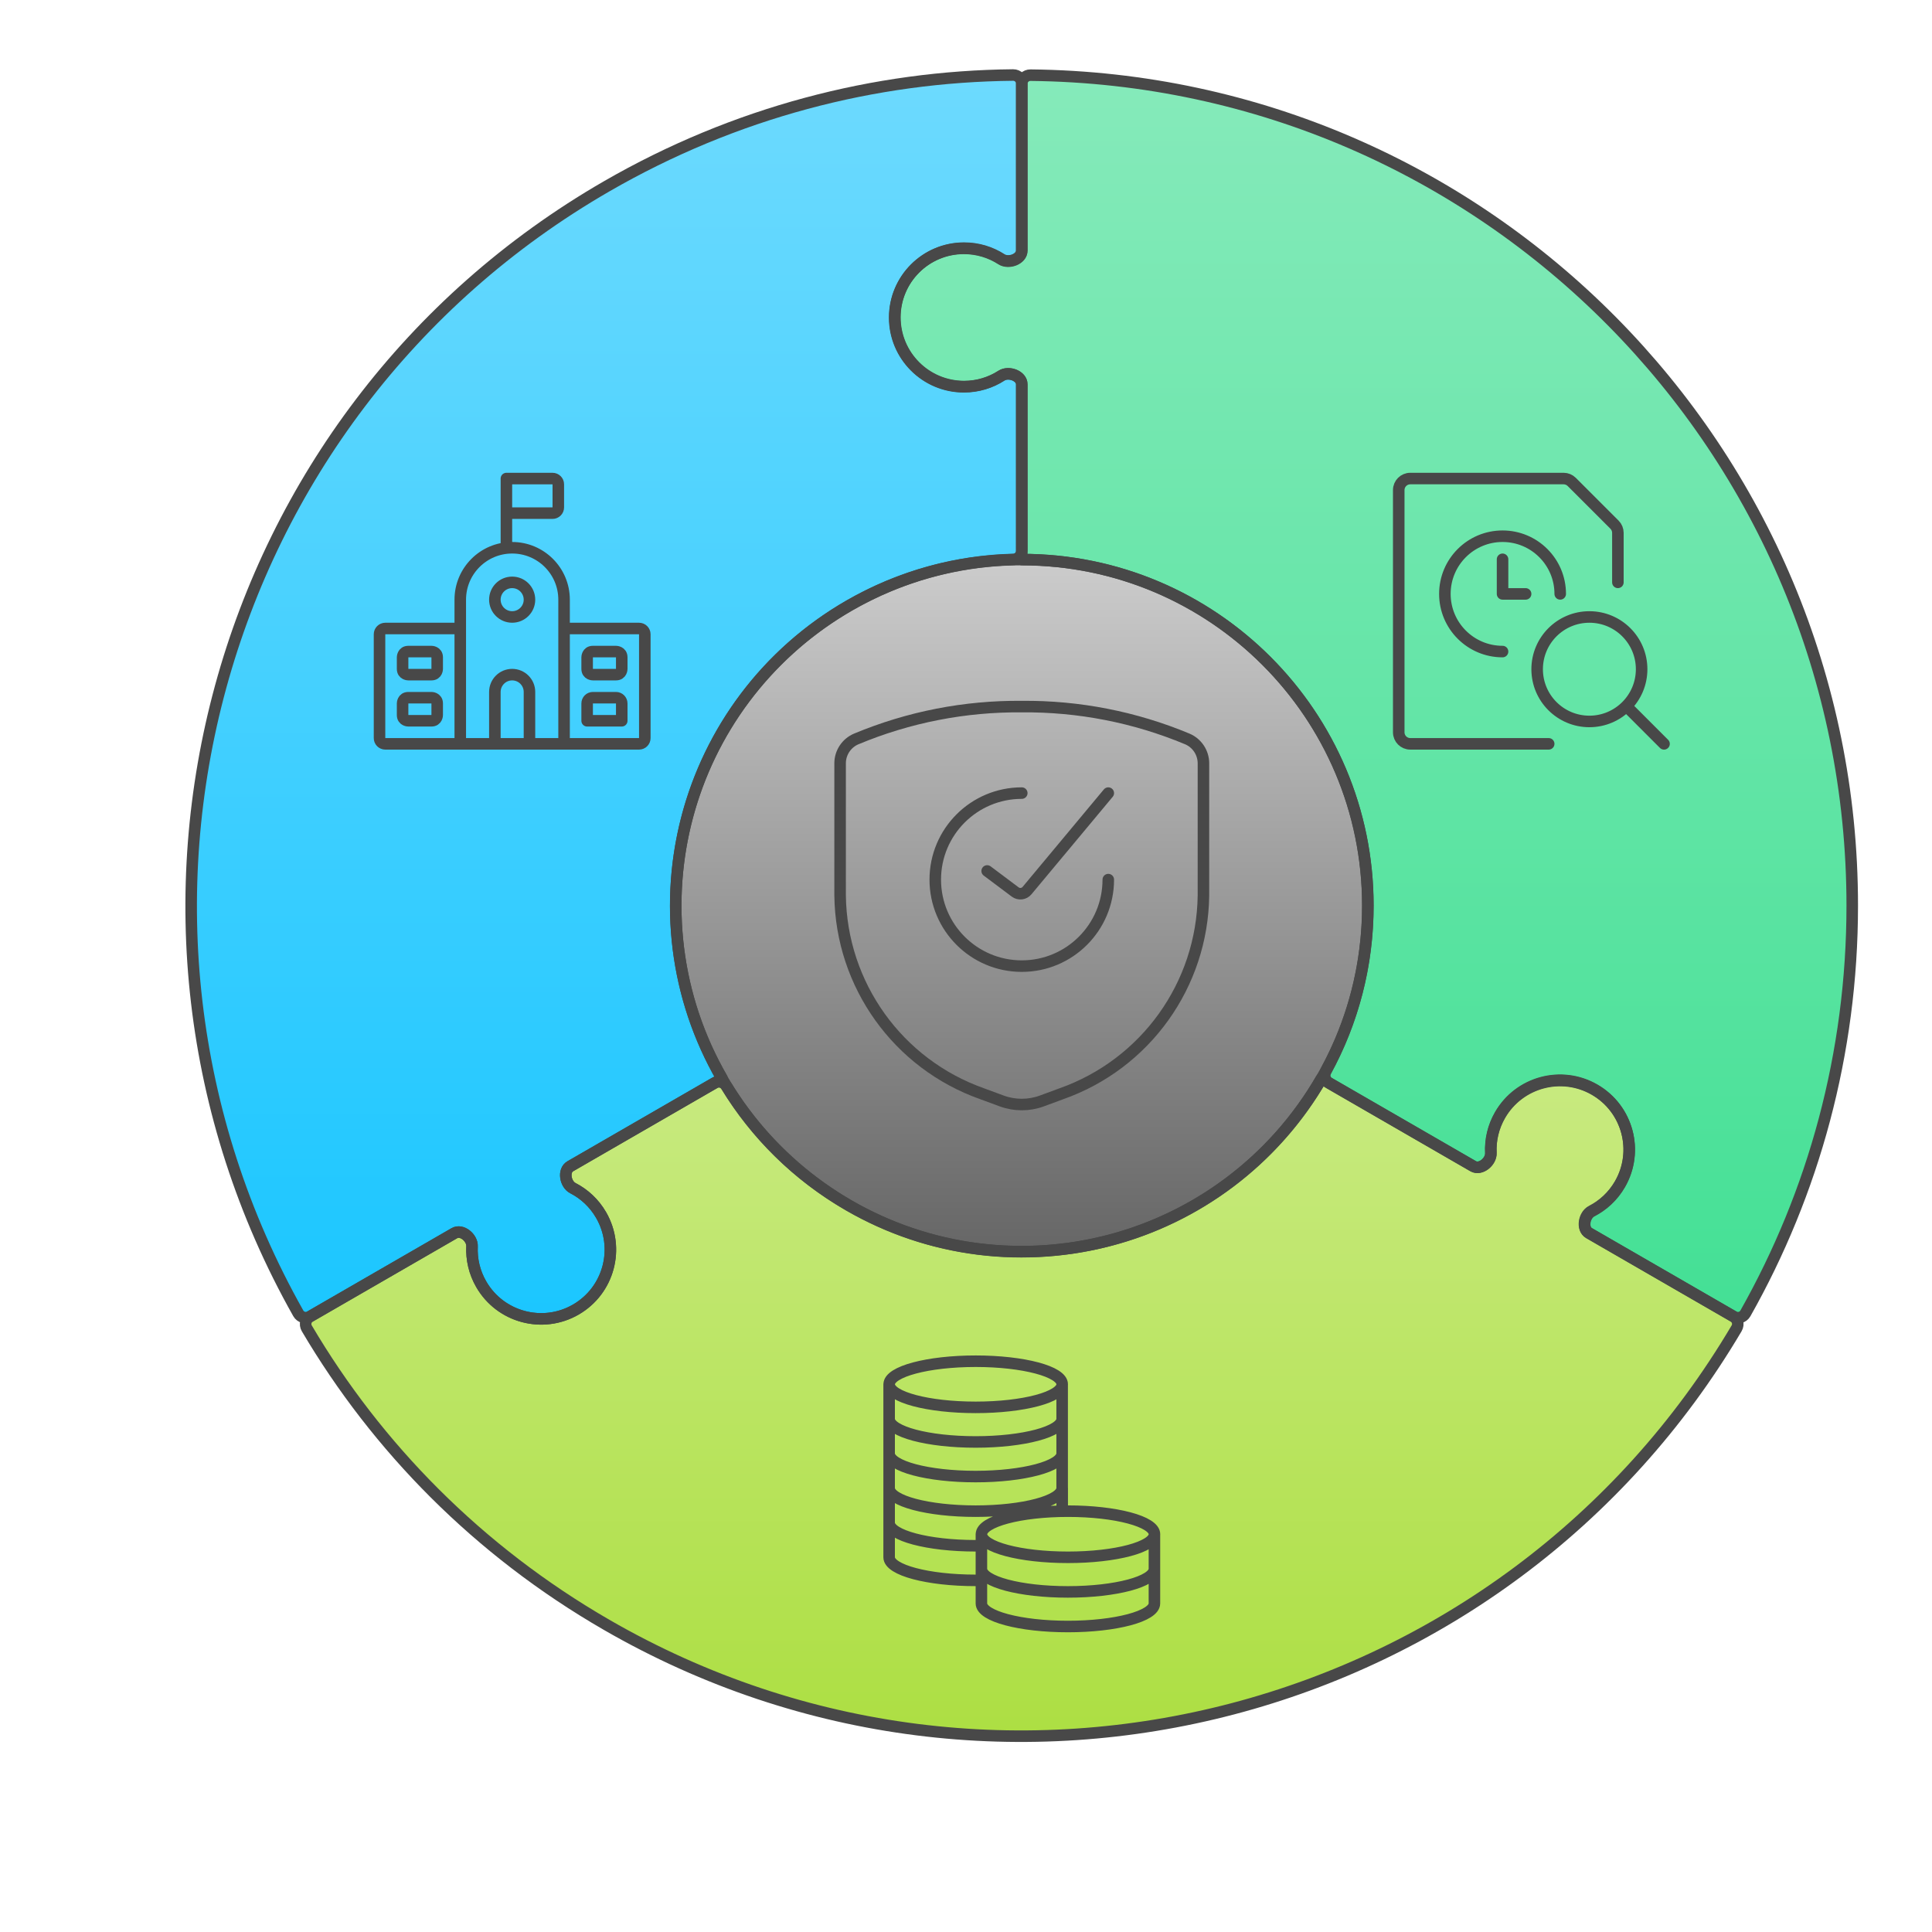
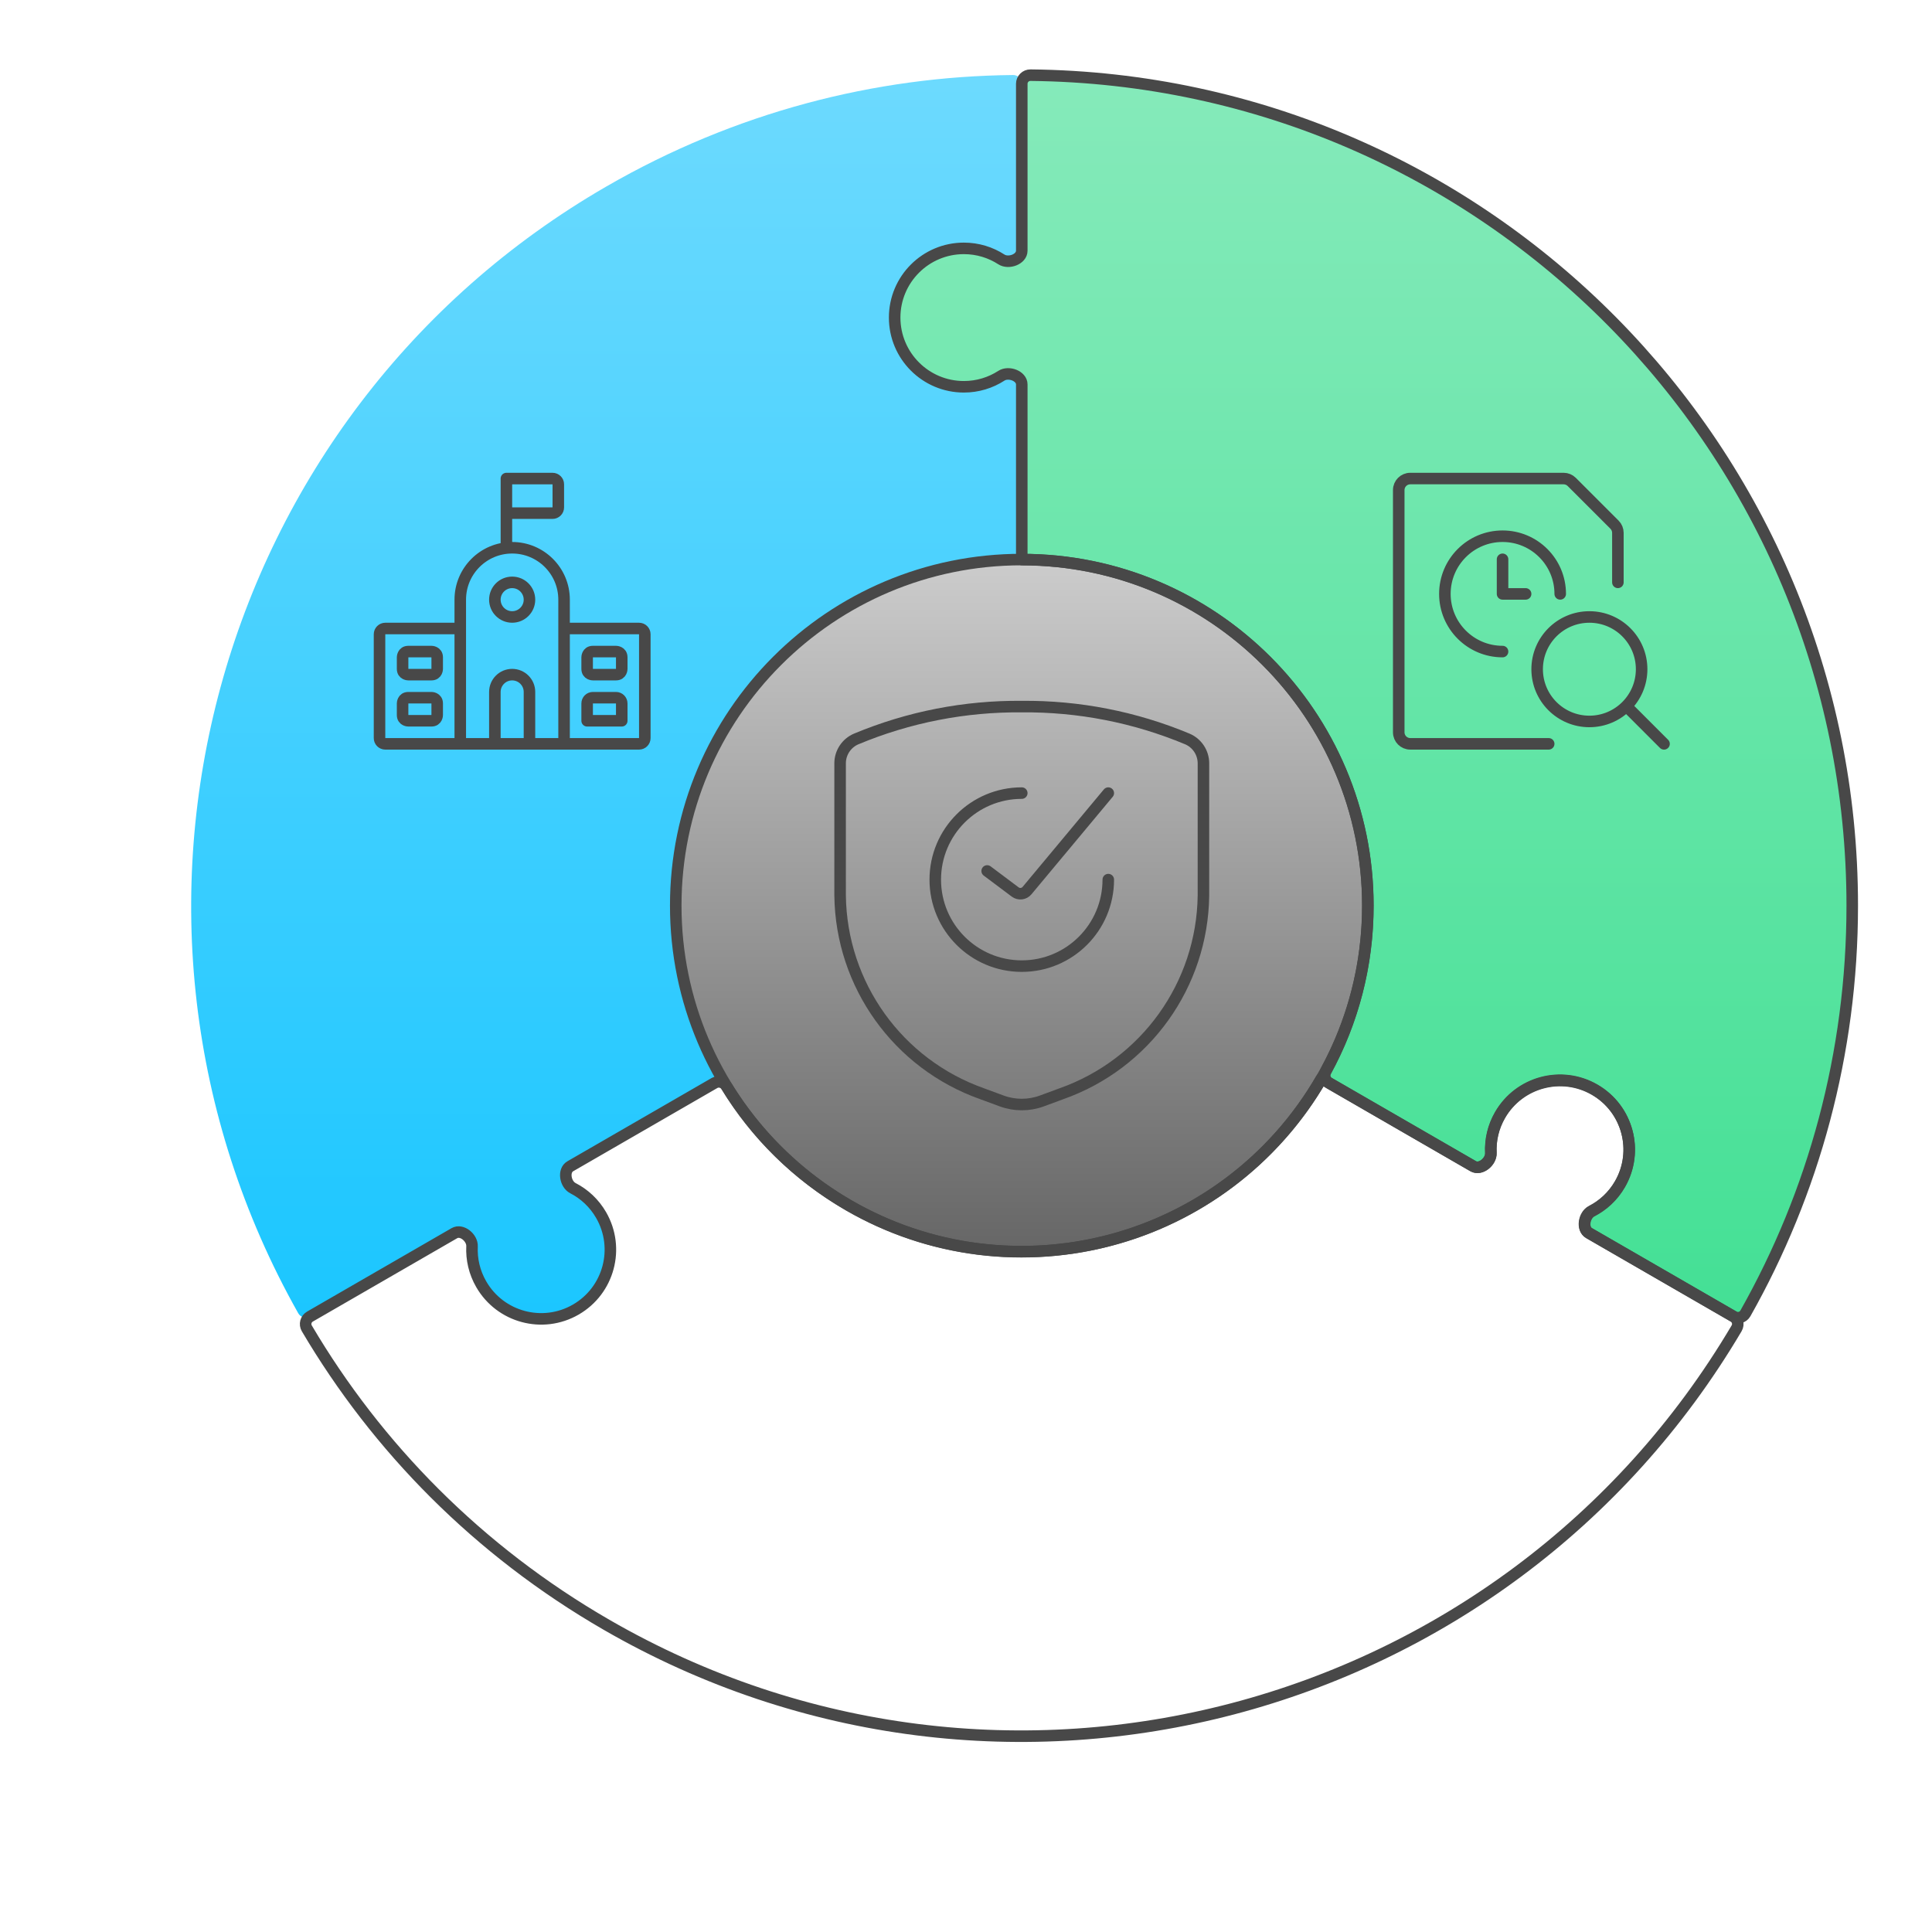
<svg xmlns="http://www.w3.org/2000/svg" width="335" height="335" viewBox="0 0 335 335" style="fill:none;stroke:none;fill-rule:evenodd;clip-rule:evenodd;stroke-linecap:round;stroke-linejoin:round;stroke-miterlimit:1.5;" version="1.1">
  <g id="items" style="isolation: isolate">
    <g id="blend" style="mix-blend-mode:multiply">
      <g id="g-root-0.cr-big_cr_v982b01wkrx1q-fill" data-item-order="-94989" data-item-id="0.cr-big_cr_v982b01wkrx1q" data-item-class="Shape Stroke Fill ScenePart Indexed_0 ColorFillBlack ColorStrokeBlack" data-item-index="0" data-renderer-id="0" transform="translate(107.171, 87.025)">
        <g id="0.cr-big_cr_v982b01wkrx1q-fill" stroke="none" fill="url(#gradient-999999-232777082)">
          <g>
            <path d="M 10 70C 10 103.137 36.863 130 70 130C 103.137 130 130 103.137 130 70C 130 36.863 103.137 10 70 10C 36.863 10 10 36.863 10 70" />
          </g>
        </g>
      </g>
      <g id="g-root-3.cu_sy_92r0rw1wkrx1d-fill" data-item-order="-94987" data-item-id="3.cu_sy_92r0rw1wkrx1d" data-item-class="ScenePart Indexed Fill Stroke ColorStrokeBlack" data-item-index="3" data-renderer-id="0" transform="translate(3, 3)">
        <g id="3.cu_sy_92r0rw1wkrx1d-fill" stroke="none" fill="url(#gradient-44d0ff-453494305)">
          <g>
            <path d="M 174.171 92.493C 174.171 93.322 173.498 93.991 172.67 94.011C 162.963 94.246 153.175 96.846 144.174 102.042C 115.477 118.611 105.644 155.307 122.213 184.004C 122.218 184.013 122.215 184.023 122.206 184.028L 95.884 199.225C 94.598 199.968 95.016 202.339 96.337 203.018C 98.315 204.036 100.034 205.616 101.23 207.686C 104.543 213.425 102.577 220.764 96.837 224.078C 91.098 227.392 83.759 225.425 80.445 219.686C 79.25 217.616 78.741 215.337 78.849 213.115C 78.921 211.632 77.077 210.084 75.791 210.826L 50.763 225.276C 50.046 225.69 49.124 225.438 48.718 224.717C 10 156.04 33.733 68.831 102.172 29.318C 124.427 16.469 148.685 10.236 172.671 10.008C 173.499 10 174.169 10.672 174.169 11.5L 174.17 40.424C 174.17 41.909 171.908 42.732 170.659 41.928C 168.788 40.724 166.562 40.025 164.171 40.025C 157.544 40.025 152.171 45.398 152.171 52.025C 152.171 58.652 157.544 64.025 164.171 64.025C 166.562 64.025 168.789 63.326 170.659 62.122C 171.908 61.318 174.17 62.141 174.17 63.626L 174.171 92.493Z" />
          </g>
        </g>
      </g>
      <g id="g-root-2.cu_sy_dikiwc1wkrw94-fill" data-item-order="-94985" data-item-id="2.cu_sy_dikiwc1wkrw94" data-item-class="ScenePart Indexed Fill Stroke ColorStrokeBlack" data-item-index="2" data-renderer-id="0" transform="translate(42.779, 175.601)">
        <g id="2.cu_sy_dikiwc1wkrw94-fill" stroke="none" fill="url(#gradient-b8e45c-154771520)">
          <g>
-             <path d="M 81.105 12.191C 81.822 11.776 82.739 12.024 83.17 12.731C 88.227 21.02 95.372 28.197 104.373 33.394C 133.071 49.962 169.766 40.13 186.335 11.432C 186.339 11.424 186.35 11.421 186.358 11.426L 212.65 26.605C 213.94 27.35 215.8 25.784 215.725 24.296C 215.613 22.067 216.121 19.782 217.32 17.706C 220.634 11.966 227.973 10 233.712 13.314C 239.452 16.627 241.418 23.966 238.104 29.706C 236.906 31.782 235.181 33.364 233.195 34.382C 231.869 35.061 231.442 37.455 232.732 38.2L 257.801 52.673C 258.519 53.088 258.762 54.011 258.34 54.725C 218.223 122.593 130.831 145.644 62.393 106.131C 40.138 93.282 22.611 75.39 10.421 54.732C 10 54.019 10.247 53.103 10.964 52.689L 36.012 38.226C 37.298 37.484 39.142 39.031 39.07 40.514C 38.963 42.736 39.471 45.014 40.666 47.084C 43.98 52.824 51.319 54.79 57.058 51.476C 62.798 48.163 64.764 40.824 61.451 35.084C 60.256 33.014 58.537 31.435 56.558 30.417C 55.238 29.738 54.82 27.367 56.106 26.625L 81.105 12.191Z" />
-           </g>
+             </g>
        </g>
      </g>
      <g id="g-root-1.cu_sy_qtek6k1wkrxtz-fill" data-item-order="-94983" data-item-id="1.cu_sy_qtek6k1wkrxtz" data-item-class="ScenePart Indexed Indexed_1 Fill Stroke ColorStrokeBlack" data-item-index="1" data-renderer-id="0" transform="translate(145.129, 3.024)">
        <defs>
          <linearGradient id="gradient-999999-232777082" x2="0" y2="1">
            <stop offset="0" stop-color="#cccccc" />
            <stop offset="1" stop-color="#666666" />
          </linearGradient>
          <linearGradient id="gradient-44d0ff-453494305" x2="0" y2="1">
            <stop offset="0" stop-color="#6ddafe" />
            <stop offset="1" stop-color="#1AC6FF" />
          </linearGradient>
          <linearGradient id="gradient-b8e45c-154771520" x2="0" y2="1">
            <stop offset="0" stop-color="#c8ea80" />
            <stop offset="1" stop-color="#A8DD38" />
          </linearGradient>
          <linearGradient id="gradient-65e5a8-188701211" x2="0" y2="1">
            <stop offset="0" stop-color="#85eaba" />
            <stop offset="1" stop-color="#44E095" />
          </linearGradient>
        </defs>
        <g id="1.cu_sy_qtek6k1wkrxtz-fill" stroke="none" fill="url(#gradient-65e5a8-188701211)">
          <g>
            <path d="M 85.332 184.766C 84.614 184.351 84.37 183.434 84.767 182.706C 89.417 174.183 92.059 164.406 92.059 154.013C 92.059 120.876 65.196 94.013 32.059 94.013C 32.05 94.013 32.042 94.006 32.042 93.996L 32.042 63.637C 32.042 62.147 29.756 61.32 28.504 62.129C 26.63 63.34 24.397 64.043 22 64.043C 15.373 64.043 10 58.67 10 52.043C 10 45.415 15.373 40.043 22 40.043C 24.397 40.043 26.63 40.745 28.504 41.956C 29.756 42.765 32.042 41.938 32.042 40.448L 32.042 11.501C 32.042 10.672 32.721 10 33.549 10.008C 112.384 10.817 176.042 74.975 176.042 154C 176.042 179.698 169.311 203.823 157.515 224.709C 157.108 225.43 156.191 225.674 155.474 225.261L 130.425 210.799C 129.139 210.057 129.557 207.686 130.878 207.007C 132.856 205.989 134.575 204.41 135.77 202.34C 139.083 196.6 137.117 189.261 131.377 185.947C 125.638 182.634 118.299 184.6 114.985 190.34C 113.79 192.41 113.282 194.688 113.389 196.91C 113.461 198.393 111.617 199.941 110.331 199.199L 85.332 184.766Z" />
          </g>
        </g>
      </g>
      <g id="g-root-buil_qwixm41wkxixb-fill" data-item-order="0" data-item-id="buil_qwixm41wkxixb" data-item-class="Icon Stroke SceneTarget Indexed InsideFill InsideColorFill ColorStrokeBlack" data-item-index="3" data-renderer-id="0" transform="translate(54.808, 71.979)" />
      <g id="g-root-sear_958x4c1wkxlah-fill" data-item-order="0" data-item-id="sear_958x4c1wkxlah" data-item-class="Icon Stroke SceneTarget Indexed Indexed_1 InsideFill InsideColorFill ColorStrokeBlack" data-item-index="1" data-renderer-id="0" transform="translate(231.535, 71.978)" />
      <g id="g-root-1_147cywc1wkxki6-fill" data-item-order="0" data-item-id="1_147cywc1wkxki6" data-item-class="Icon Stroke SceneTarget InsideFill InsideColorFill InsideBlackFill ColorStrokeBlack" data-item-index="0" data-renderer-id="0" transform="translate(131.171, 111.021)" />
      <g id="g-root-stac_i0vxd81wkxkhs-fill" data-item-order="0" data-item-id="stac_i0vxd81wkxkhs" data-item-class="Icon Stroke SceneTarget Indexed InsideFill InsideColorFill ColorStrokeBlack" data-item-index="2" data-renderer-id="0" transform="translate(143.172, 225.029)" />
      <g id="g-root-0.cr-big_cr_v982b01wkrx1q-stroke" data-item-order="-94989" data-item-id="0.cr-big_cr_v982b01wkrx1q" data-item-class="Shape Stroke Fill ScenePart Indexed_0 ColorFillBlack ColorStrokeBlack" data-item-index="0" data-renderer-id="0" transform="translate(107.171, 87.025)">
        <g id="0.cr-big_cr_v982b01wkrx1q-stroke" fill="none" stroke-linecap="round" stroke-linejoin="round" stroke-miterlimit="4" stroke="#484848" stroke-width="2">
          <g>
            <path d="M 10 70C 10 103.137 36.863 130 70 130C 103.137 130 130 103.137 130 70C 130 36.863 103.137 10 70 10C 36.863 10 10 36.863 10 70" />
          </g>
        </g>
      </g>
      <g id="g-root-3.cu_sy_92r0rw1wkrx1d-stroke" data-item-order="-94987" data-item-id="3.cu_sy_92r0rw1wkrx1d" data-item-class="ScenePart Indexed Fill Stroke ColorStrokeBlack" data-item-index="3" data-renderer-id="0" transform="translate(3, 3)">
        <g id="3.cu_sy_92r0rw1wkrx1d-stroke" fill="none" stroke-linecap="round" stroke-linejoin="round" stroke-miterlimit="4" stroke="#484848" stroke-width="2">
          <g>
-             <path d="M 174.171 92.493C 174.171 93.322 173.498 93.991 172.67 94.011C 162.963 94.246 153.175 96.846 144.174 102.042C 115.477 118.611 105.644 155.306 122.213 184.004C 122.218 184.012 122.215 184.023 122.206 184.028L 95.884 199.225C 94.598 199.967 95.016 202.339 96.337 203.018C 98.315 204.036 100.034 205.615 101.23 207.685C 104.543 213.425 102.577 220.764 96.837 224.078C 91.098 227.391 83.759 225.425 80.445 219.685C 79.25 217.615 78.741 215.337 78.849 213.115C 78.921 211.631 77.077 210.083 75.791 210.826L 50.763 225.275C 50.046 225.69 49.124 225.438 48.718 224.716C 10 156.039 33.733 68.831 102.172 29.318C 124.427 16.469 148.685 10.236 172.671 10.008C 173.499 10 174.169 10.672 174.169 11.5L 174.17 40.424C 174.17 41.909 171.907 42.732 170.659 41.928C 168.788 40.724 166.562 40.025 164.171 40.025C 157.544 40.025 152.171 45.398 152.171 52.025C 152.171 58.652 157.544 64.025 164.171 64.025C 166.562 64.025 168.789 63.326 170.659 62.122C 171.908 61.318 174.17 62.141 174.17 63.626L 174.171 92.493Z" />
-           </g>
+             </g>
        </g>
      </g>
      <g id="g-root-2.cu_sy_dikiwc1wkrw94-stroke" data-item-order="-94985" data-item-id="2.cu_sy_dikiwc1wkrw94" data-item-class="ScenePart Indexed Fill Stroke ColorStrokeBlack" data-item-index="2" data-renderer-id="0" transform="translate(42.779, 175.601)">
        <g id="2.cu_sy_dikiwc1wkrw94-stroke" fill="none" stroke-linecap="round" stroke-linejoin="round" stroke-miterlimit="4" stroke="#484848" stroke-width="2">
          <g>
            <path d="M 81.105 12.191C 81.822 11.776 82.739 12.024 83.17 12.731C 88.227 21.02 95.372 28.197 104.373 33.394C 133.071 49.962 169.766 40.13 186.335 11.432C 186.34 11.424 186.35 11.421 186.359 11.426L 212.65 26.605C 213.94 27.35 215.8 25.784 215.725 24.296C 215.614 22.067 216.121 19.782 217.32 17.706C 220.634 11.966 227.973 10 233.712 13.314C 239.452 16.627 241.418 23.966 238.105 29.706C 236.906 31.782 235.181 33.364 233.195 34.382C 231.869 35.061 231.442 37.455 232.733 38.2L 257.801 52.673C 258.519 53.088 258.762 54.011 258.34 54.725C 218.223 122.593 130.831 145.644 62.393 106.131C 40.138 93.282 22.611 75.39 10.421 54.732C 10 54.019 10.247 53.103 10.964 52.689L 36.012 38.226C 37.298 37.484 39.142 39.031 39.07 40.514C 38.963 42.736 39.471 45.014 40.666 47.084C 43.98 52.824 51.319 54.79 57.058 51.476C 62.798 48.163 64.764 40.824 61.451 35.084C 60.256 33.014 58.537 31.435 56.558 30.417C 55.238 29.738 54.82 27.367 56.106 26.625L 81.105 12.191Z" />
          </g>
        </g>
      </g>
      <g id="g-root-1.cu_sy_qtek6k1wkrxtz-stroke" data-item-order="-94983" data-item-id="1.cu_sy_qtek6k1wkrxtz" data-item-class="ScenePart Indexed Indexed_1 Fill Stroke ColorStrokeBlack" data-item-index="1" data-renderer-id="0" transform="translate(145.129, 3.024)">
        <g id="1.cu_sy_qtek6k1wkrxtz-stroke" fill="none" stroke-linecap="round" stroke-linejoin="round" stroke-miterlimit="4" stroke="#484848" stroke-width="2">
          <g>
            <path d="M 85.332 184.766C 84.614 184.352 84.37 183.434 84.767 182.707C 89.417 174.183 92.059 164.407 92.059 154.013C 92.059 120.876 65.196 94.013 32.059 94.013C 32.05 94.013 32.042 94.006 32.042 93.996L 32.042 63.637C 32.042 62.147 29.756 61.32 28.504 62.129C 26.63 63.34 24.397 64.043 22 64.043C 15.373 64.043 10 58.67 10 52.043C 10 45.415 15.373 40.043 22 40.043C 24.397 40.043 26.63 40.745 28.504 41.956C 29.756 42.765 32.042 41.938 32.042 40.448L 32.042 11.501C 32.042 10.672 32.721 10 33.549 10.009C 112.384 10.817 176.042 74.975 176.042 154.001C 176.042 179.698 169.311 203.823 157.515 224.709C 157.108 225.43 156.191 225.675 155.474 225.261L 130.425 210.8C 129.139 210.057 129.557 207.686 130.878 207.007C 132.856 205.989 134.575 204.41 135.77 202.34C 139.083 196.601 137.117 189.262 131.377 185.948C 125.638 182.634 118.299 184.601 114.985 190.34C 113.79 192.41 113.281 194.688 113.389 196.911C 113.461 198.394 111.617 199.941 110.331 199.199L 85.332 184.766Z" />
          </g>
        </g>
      </g>
      <g id="g-root-buil_qwixm41wkxixb-stroke" data-item-order="0" data-item-id="buil_qwixm41wkxixb" data-item-class="Icon Stroke SceneTarget Indexed InsideFill InsideColorFill ColorStrokeBlack" data-item-index="3" data-renderer-id="0" transform="translate(54.808, 71.979)">
        <g id="buil_qwixm41wkxixb-stroke" fill="none" stroke-linecap="round" stroke-linejoin="round" stroke-miterlimit="4" stroke="#484848" stroke-width="2">
          <g>
            <path d="M 27 57L 12 57C 11.448 57 11 56.552 11 56L 11 38C 11 37.448 11.448 37 12 37L 25 37M 43 37L 56 37C 56.552 37 57 37.448 57 38L 57 56C 57 56.552 56.552 57 56 57L 41 57M 48 41L 52 41C 52 41 53 41 53 42L 53 44C 53 44 53 45 52 45L 48 45C 48 45 47 45 47 44L 47 42C 47 42 47 41 48 41M 53 53L 47 53L 47 50C 47 49.448 47.448 49 48 49L 52 49C 52.552 49 53 49.448 53 50ZM 16 41L 20 41C 20 41 21 41 21 42L 21 44C 21 44 21 45 20 45L 16 45C 16 45 15 45 15 44L 15 42C 15 42 15 41 16 41M 16 49L 20 49C 20 49 21 49 21 50L 21 52C 21 52 21 53 20 53L 16 53C 16 53 15 53 15 52L 15 50C 15 50 15 49 16 49M 37 48C 37 46.343 35.657 45 34 45C 32.343 45 31 46.343 31 48L 31 57L 37 57ZM 33 23.056L 33 17M 33 11L 41 11C 41.552 11 42 11.448 42 12L 42 16C 42 16.552 41.552 17 41 17L 33 17L 33 17L 33 11L 33 11ZM 31 32C 31 33.657 32.343 35 34 35C 35.657 35 37 33.657 37 32C 37 30.343 35.657 29 34 29C 32.343 29 31 30.343 31 32M 43 32C 43 27.029 38.971 23 34 23C 29.029 23 25 27.029 25 32L 25 57L 43 57Z" />
          </g>
        </g>
      </g>
      <g id="g-root-sear_958x4c1wkxlah-stroke" data-item-order="0" data-item-id="sear_958x4c1wkxlah" data-item-class="Icon Stroke SceneTarget Indexed Indexed_1 InsideFill InsideColorFill ColorStrokeBlack" data-item-index="1" data-renderer-id="0" transform="translate(231.535, 71.978)">
        <g id="sear_958x4c1wkxlah-stroke" fill="none" stroke-linecap="round" stroke-linejoin="round" stroke-miterlimit="4" stroke="#484848" stroke-width="2">
          <g>
            <path d="M 37 57L 13 57C 11.895 57 11 56.105 11 55L 11 13C 11 11.895 11.895 11 13 11L 39.586 11C 40.117 11.001 40.625 11.212 41 11.588L 48.414 19C 48.789 19.375 49 19.884 49 20.414L 49 29M 29 41C 23.477 41 19 36.523 19 31C 19 25.477 23.477 21 29 21C 34.523 21 39 25.477 39 31M 29 25.002L 29 31.002L 33 31.002M 35 44.06C 35 49.063 39.055 53.118 44.058 53.118C 49.061 53.118 53.116 49.063 53.116 44.06C 53.116 39.057 49.061 35.002 44.058 35.002C 39.055 35.002 35 39.057 35 44.06ZM 57 57.002L 50.504 50.506" />
          </g>
        </g>
      </g>
      <g id="g-root-1_147cywc1wkxki6-stroke" data-item-order="0" data-item-id="1_147cywc1wkxki6" data-item-class="Icon Stroke SceneTarget InsideFill InsideColorFill InsideBlackFill ColorStrokeBlack" data-item-index="0" data-renderer-id="0" transform="translate(131.171, 111.021)">
        <g id="1_147cywc1wkxki6-stroke" fill="none" stroke-linecap="round" stroke-linejoin="round" stroke-miterlimit="4" stroke="#484848" stroke-width="2">
          <g>
            <path d="M 61 41.5C 61 49.784 54.284 56.5 46 56.5C 37.716 56.5 31 49.784 31 41.5C 31 33.216 37.716 26.5 46 26.5M 40 40L 44.86 43.645C 45.499 44.124 46.401 44.018 46.912 43.405L 61 26.5M 14.5 21.325L 14.5 44.236C 14.681 59.743 24.53 73.486 39.157 78.64L 42.52 79.882C 44.767 80.707 47.233 80.707 49.48 79.882L 52.843 78.64C 67.47 73.486 77.319 59.743 77.5 44.236L 77.5 21.325C 77.494 19.485 76.392 17.826 74.698 17.107C 65.61 13.314 55.847 11.406 46 11.5C 36.153 11.406 26.39 13.314 17.302 17.107C 15.608 17.826 14.506 19.485 14.5 21.325Z" />
          </g>
        </g>
      </g>
      <g id="g-root-stac_i0vxd81wkxkhs-stroke" data-item-order="0" data-item-id="stac_i0vxd81wkxkhs" data-item-class="Icon Stroke SceneTarget Indexed InsideFill InsideColorFill ColorStrokeBlack" data-item-index="2" data-renderer-id="0" transform="translate(143.172, 225.029)">
        <g id="stac_i0vxd81wkxkhs-stroke" fill="none" stroke-linecap="round" stroke-linejoin="round" stroke-miterlimit="4" stroke="#484848" stroke-width="2">
          <g>
-             <path d="M 11.008 15C 11.008 17.209 17.724 19 26.008 19C 34.292 19 41.008 17.209 41.008 15C 41.008 12.791 34.292 11 26.008 11C 17.724 11 11.008 12.791 11.008 15ZM 41 15L 41 21C 41 23.21 34.286 25 26 25C 17.714 25 11 23.21 11 21L 11 15M 41 21L 41 27C 41 29.21 34.286 31 26 31C 17.714 31 11 29.21 11 27L 11 21M 27.008 41C 27.008 43.209 33.724 45 42.008 45C 50.292 45 57.008 43.209 57.008 41C 57.008 38.791 50.292 37 42.008 37C 33.724 37 27.008 38.791 27.008 41ZM 57 41L 57 47C 57 49.21 50.286 51 42 51C 33.714 51 27 49.21 27 47L 27 41M 57 47L 57 53C 57 55.21 50.286 57 42 57C 33.714 57 27 55.21 27 53L 27 47M 41 27L 41 33C 41 35.21 34.286 37 26 37C 17.714 37 11 35.21 11 33L 11 27M 11 33L 11 39C 11 41.21 17.716 43 26 43L 27 43M 11 39L 11 45C 11 47.21 17.716 49 26 49L 27 49M 41.008 33L 41.008 37" />
-           </g>
+             </g>
        </g>
      </g>
    </g>
  </g>
</svg>